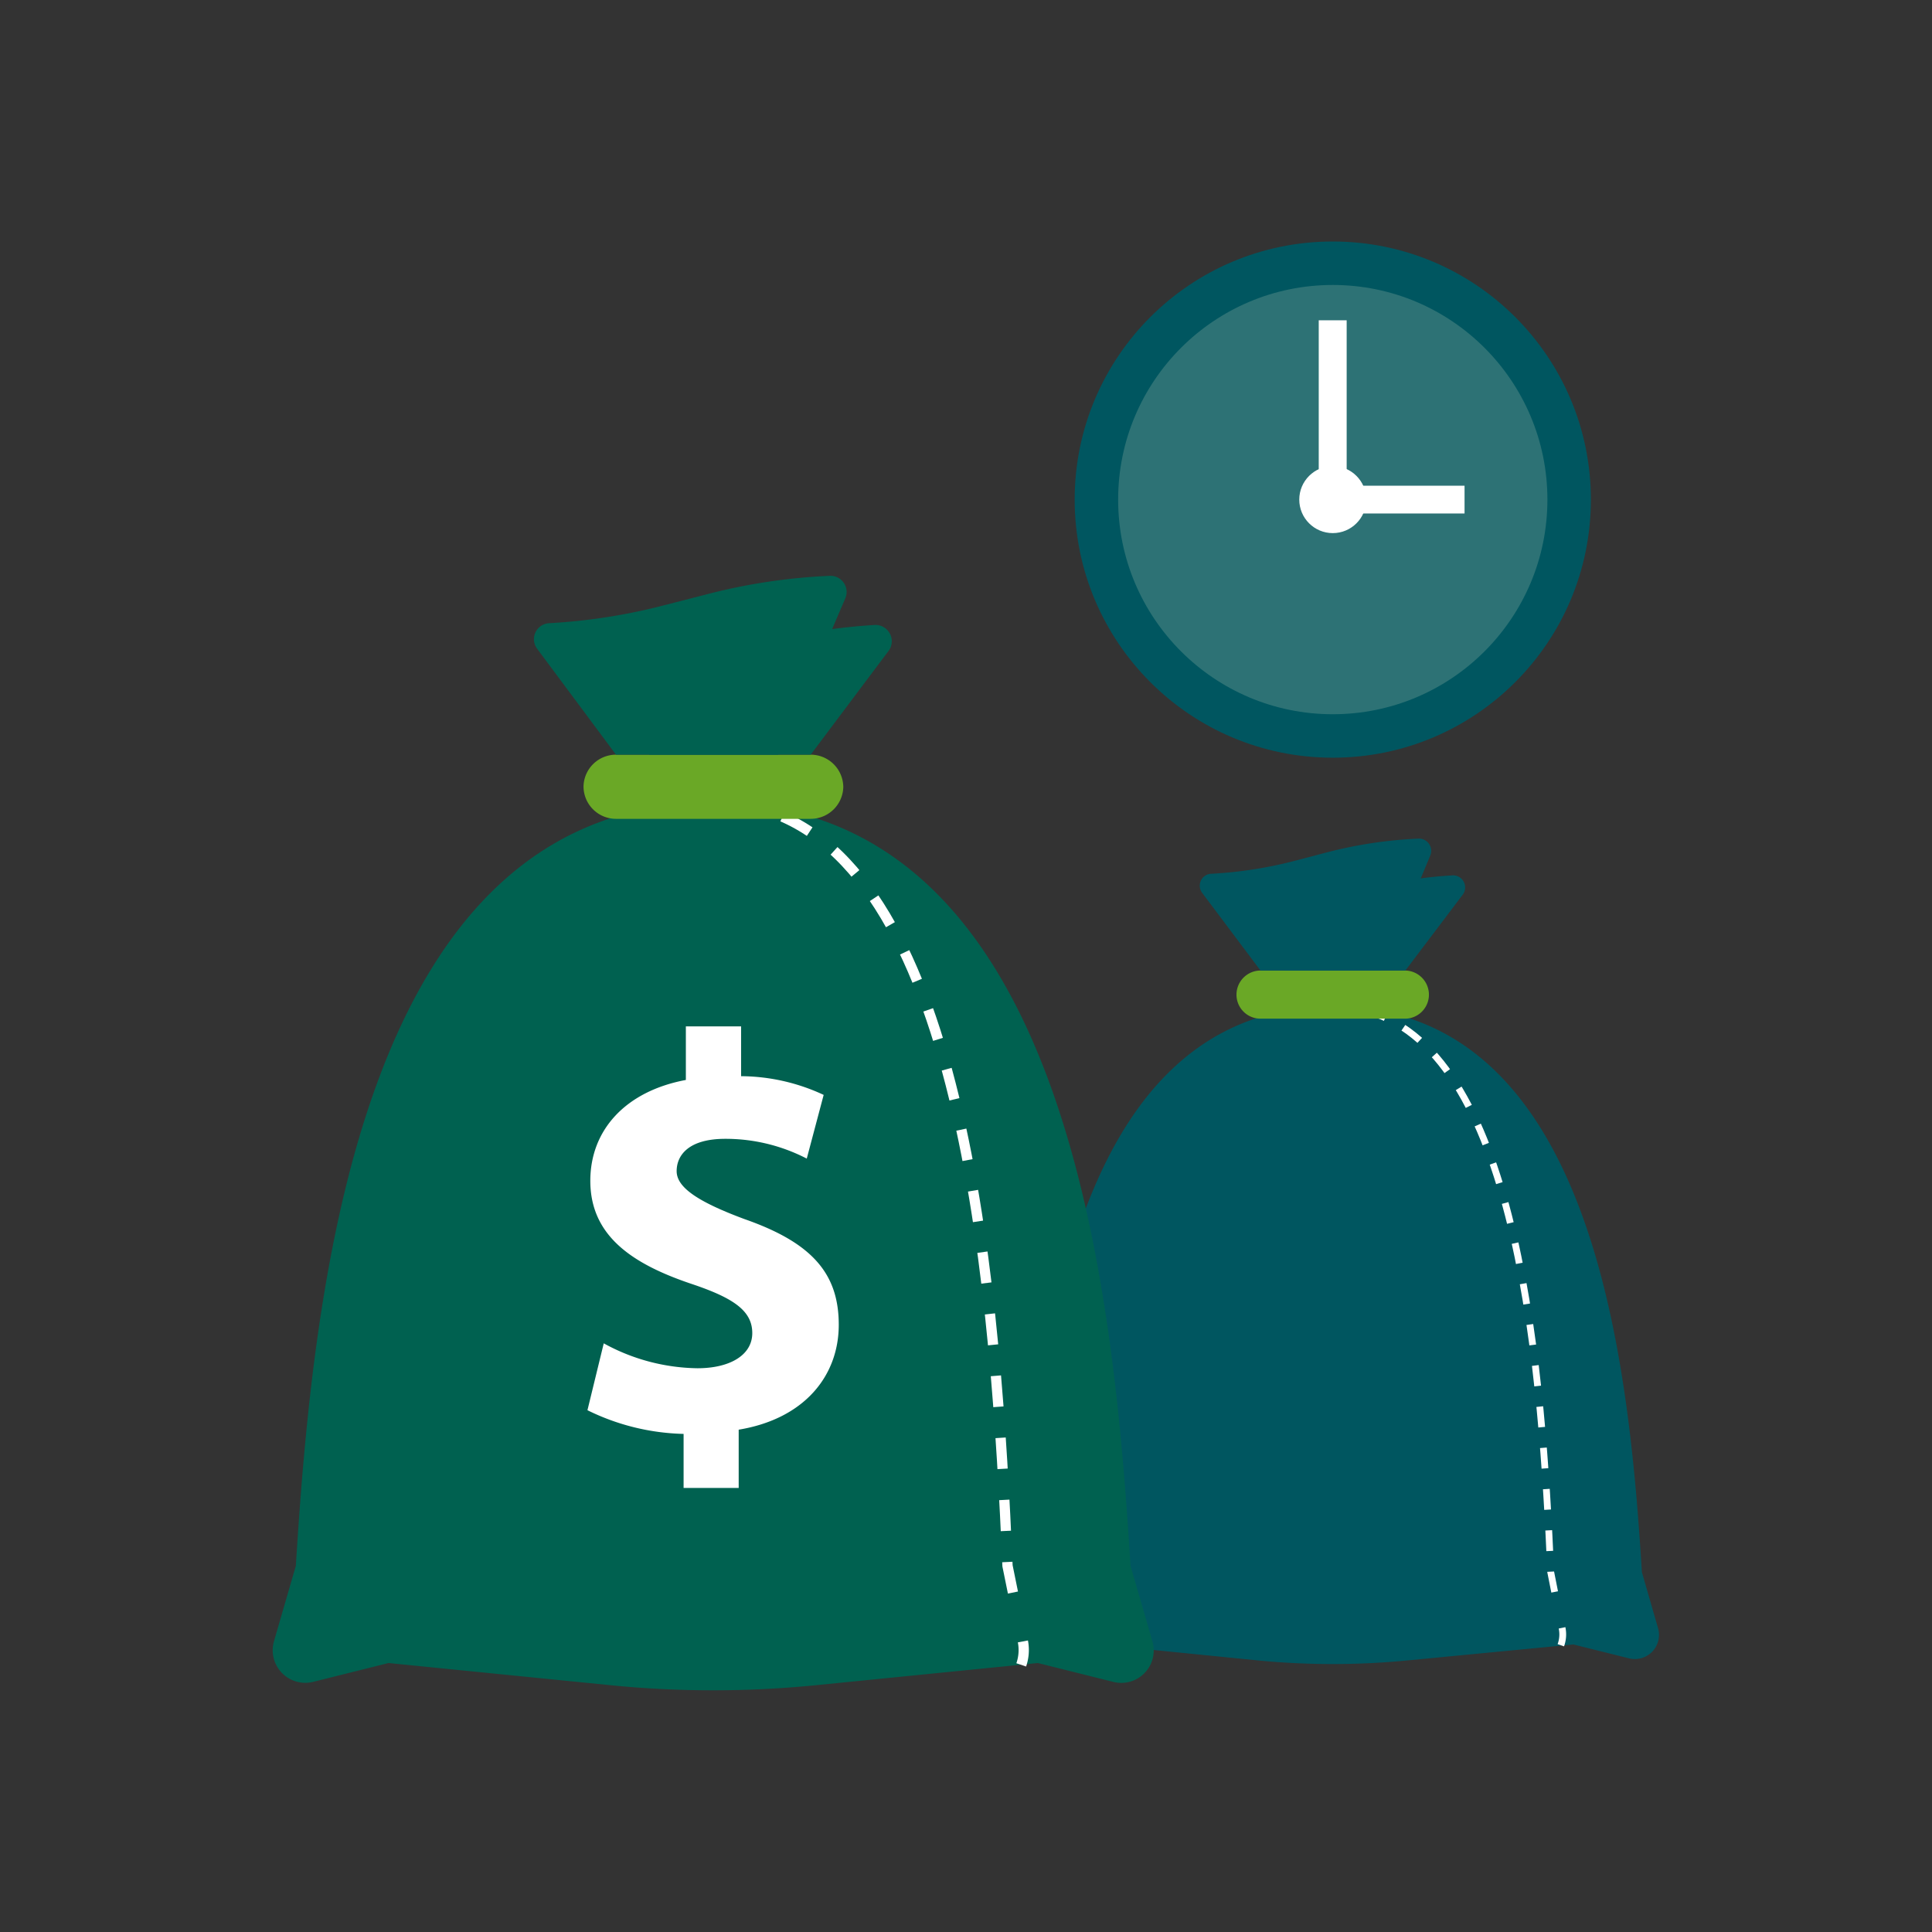
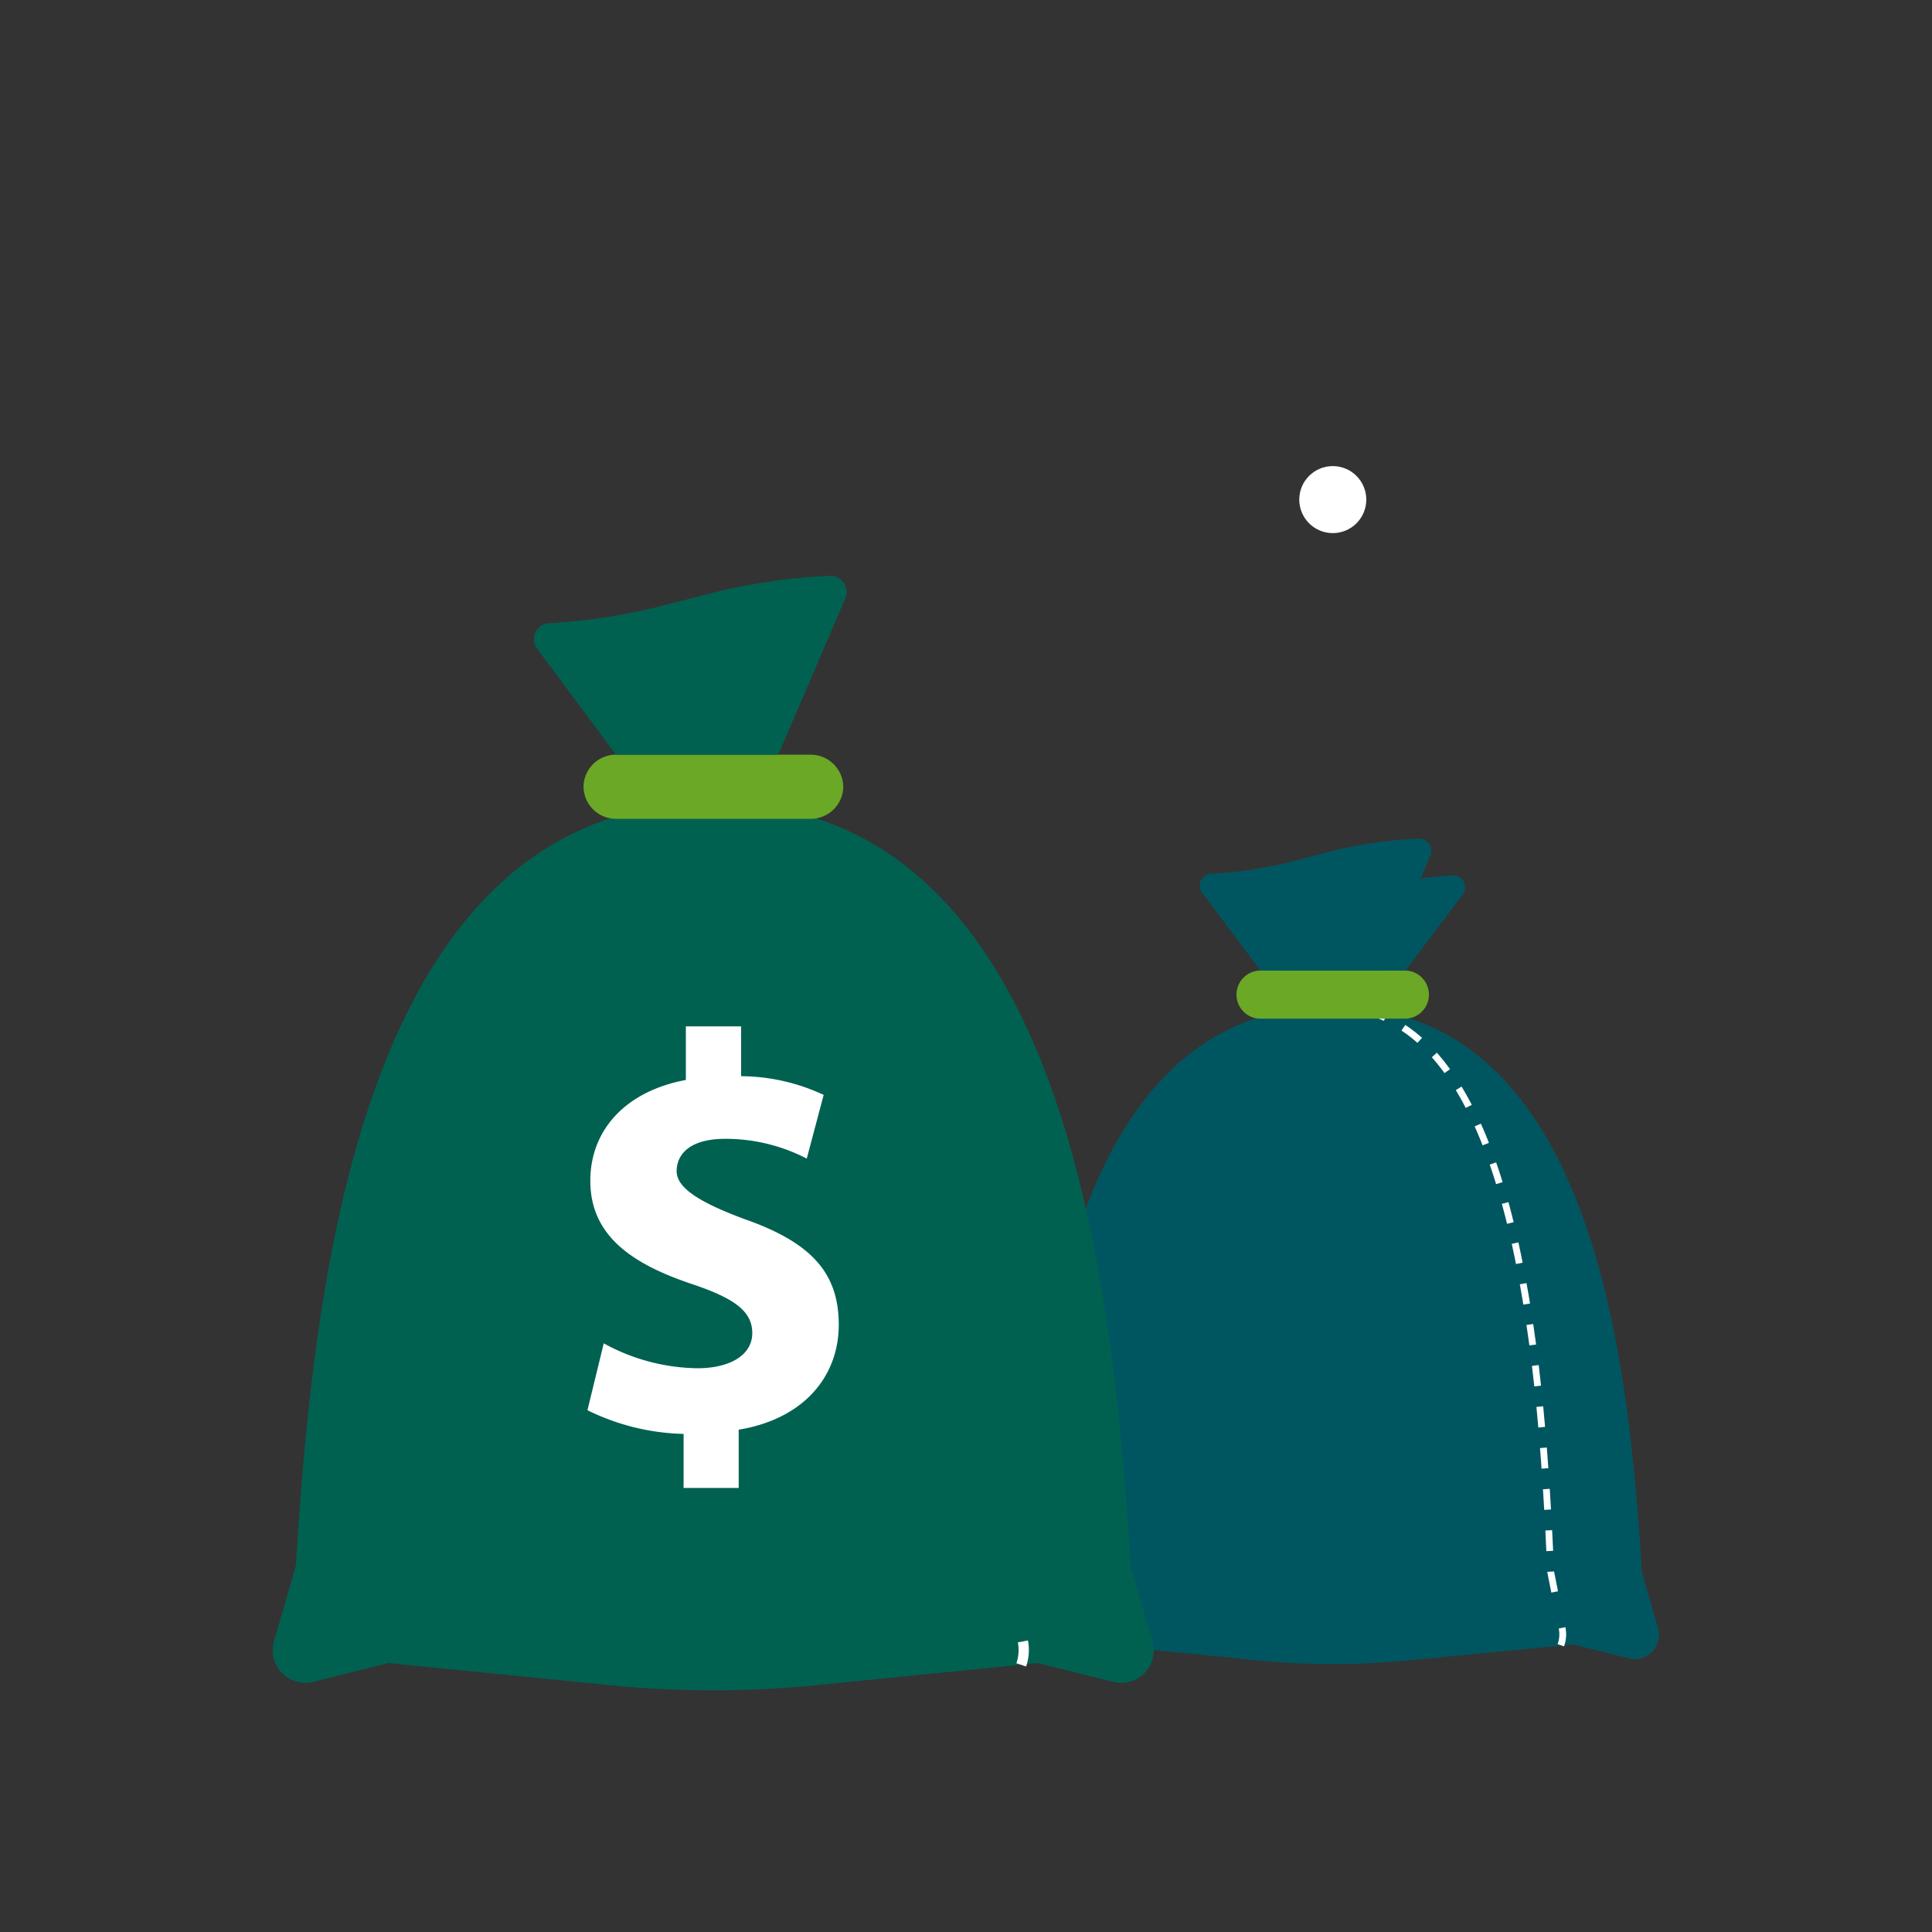
<svg xmlns="http://www.w3.org/2000/svg" id="Layer_1" data-name="Layer 1" viewBox="0 0 128 128">
  <rect x="0" y="0" width="128" height="128" fill="#333333" stroke="none" />
  <defs>
    <style>.cls-1{fill:#005660;}.cls-2,.cls-3,.cls-8,.cls-9{fill:none;}.cls-2,.cls-8{stroke:#fff;}.cls-2{stroke-width:0.45px;stroke-dasharray:1.37 1.37;}.cls-3,.cls-9{stroke:#67809f;}.cls-3{stroke-width:0.47px;}.cls-4{fill:#6aa826;}.cls-5{fill:#2d7275;}.cls-6{fill:#fff;}.cls-7{fill:#006150;}.cls-8{stroke-width:0.68px;stroke-dasharray:2.06 2.06;}.cls-9{stroke-width:0.7px;}</style>
  </defs>
  <path class="cls-1" d="M88.3,66.69c17.38,0,19.63,23.78,20.48,37.47l1.07,3.71a1.6,1.6,0,0,1-1.92,2l-3.69-.92L93.33,110a51.34,51.34,0,0,1-10.07,0l-10.9-1.09-3.7.92a1.59,1.59,0,0,1-1.91-2l1.07-3.71C68.66,90.47,70.91,66.69,88.3,66.69Z" />
  <path class="cls-2" d="M103.41,109a2.1,2.1,0,0,0,.08-1.15v0" />
  <path class="cls-2" d="M103,105.47l-.26-1.31c-.56-12.75-2-34.26-12.07-37.14" />
  <path class="cls-3" d="M89.49,66.77a9.26,9.26,0,0,0-1.19-.08" />
  <path class="cls-4" d="M93.08,67.49H83.51a1.59,1.59,0,0,1-1.59-1.59h0a1.6,1.6,0,0,1,1.59-1.6h9.57a1.6,1.6,0,0,1,1.59,1.6h0A1.59,1.59,0,0,1,93.08,67.49Z" />
  <path class="cls-1" d="M96.17,58a28.31,28.31,0,0,0-5.48.87L85.11,64.3h8l3.78-5A.8.8,0,0,0,96.17,58Z" />
  <path class="cls-1" d="M94.76,56.68A.81.81,0,0,0,94,55.56a29.12,29.12,0,0,0-6.16.93L85.9,57a27.81,27.81,0,0,1-5.66.89.79.79,0,0,0-.59,1.27l3.86,5.14h8l2.73-6.37h0Z" />
-   <circle class="cls-1" cx="88.3" cy="33.1" r="17.1" />
-   <circle class="cls-5" cx="88.3" cy="33.1" r="14.22" />
  <circle class="cls-6" cx="88.3" cy="33.1" r="2.22" />
-   <polygon class="cls-6" points="97.03 34.02 87.37 34.02 87.37 21.22 89.22 21.22 89.22 32.18 97.03 32.18 97.03 34.02" />
  <path class="cls-7" d="M47.26,53.18c23.46,0,26.5,32.09,27.64,50.56l1.45,5a2.15,2.15,0,0,1-2.59,2.69l-5-1.25-14.71,1.47a68.67,68.67,0,0,1-13.6,0l-14.71-1.47-5,1.25a2.16,2.16,0,0,1-2.59-2.69l1.45-5C20.76,85.27,23.8,53.18,47.26,53.18Z" />
  <path class="cls-8" d="M67.66,110.3a3,3,0,0,0,.11-1.55v0" />
-   <path class="cls-8" d="M67.11,105.51l-.36-1.77C66,86.53,64.09,57.51,50.46,53.61" />
  <path class="cls-9" d="M48.87,53.28a12.1,12.1,0,0,0-1.61-.1" />
  <path class="cls-4" d="M53.71,54.25H40.81a2.15,2.15,0,0,1-2.15-2.15h0A2.15,2.15,0,0,1,40.81,50h12.9a2.16,2.16,0,0,1,2.16,2.15h0A2.16,2.16,0,0,1,53.71,54.25Z" />
-   <path class="cls-7" d="M57.89,41.41a38.58,38.58,0,0,0-7.39,1.18L43,50H53.71l5.11-6.81A1.08,1.08,0,0,0,57.89,41.41Z" />
  <path class="cls-7" d="M56,39.65a1.07,1.07,0,0,0-1-1.5,38.93,38.93,0,0,0-8.31,1.26L44,40.1a38.7,38.7,0,0,1-7.64,1.19A1.06,1.06,0,0,0,35.6,43l5.21,7H51.56l3.69-8.6h0Z" />
  <path class="cls-6" d="M48.94,94.72v3.86H45.29V95a15.15,15.15,0,0,1-6.37-1.57L40,89a13.21,13.21,0,0,0,6.21,1.65c2.13,0,3.63-.86,3.63-2.33s-1.23-2.32-4-3.25c-4-1.34-6.73-3.22-6.73-6.84,0-3.35,2.32-5.93,6.33-6.68V68h3.66v3.3a13.09,13.09,0,0,1,5.47,1.24l-1.12,4.22a11.69,11.69,0,0,0-5.4-1.31c-2.43,0-3.22,1.09-3.22,2.14s1.32,2,4.5,3.18c4.49,1.57,6.24,3.62,6.24,7S53.3,94,48.94,94.72Z" />
</svg>